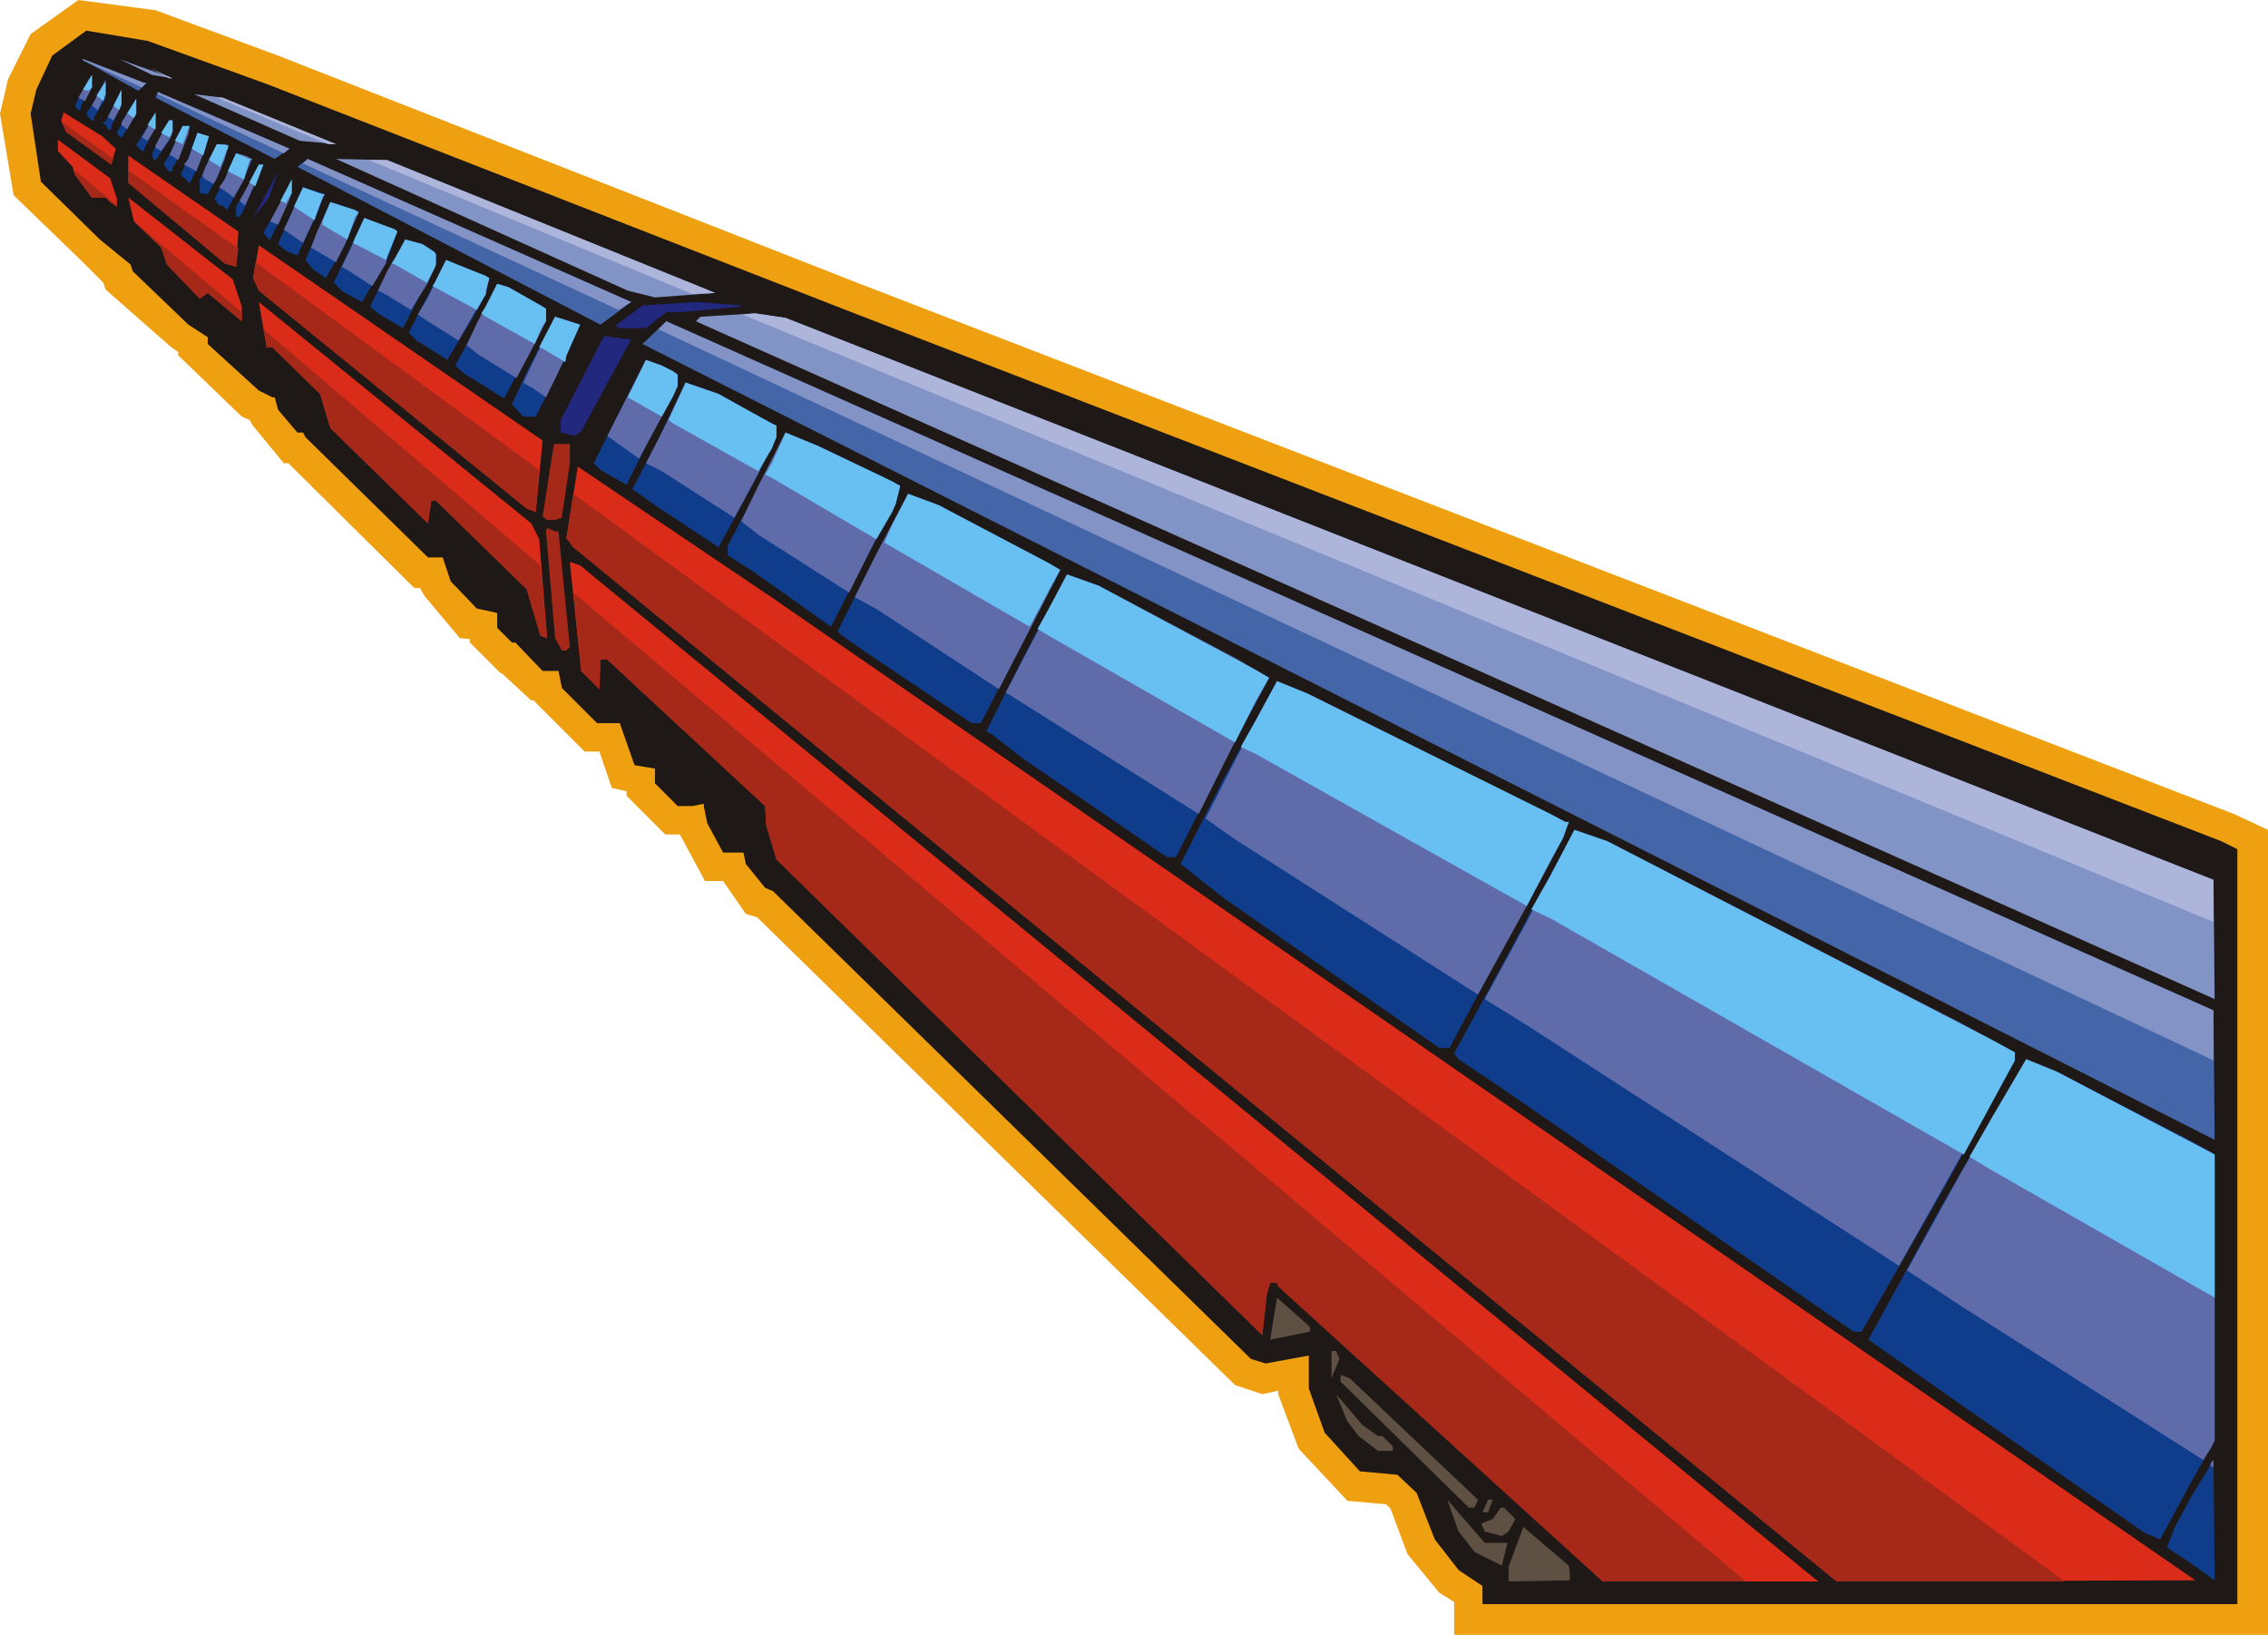
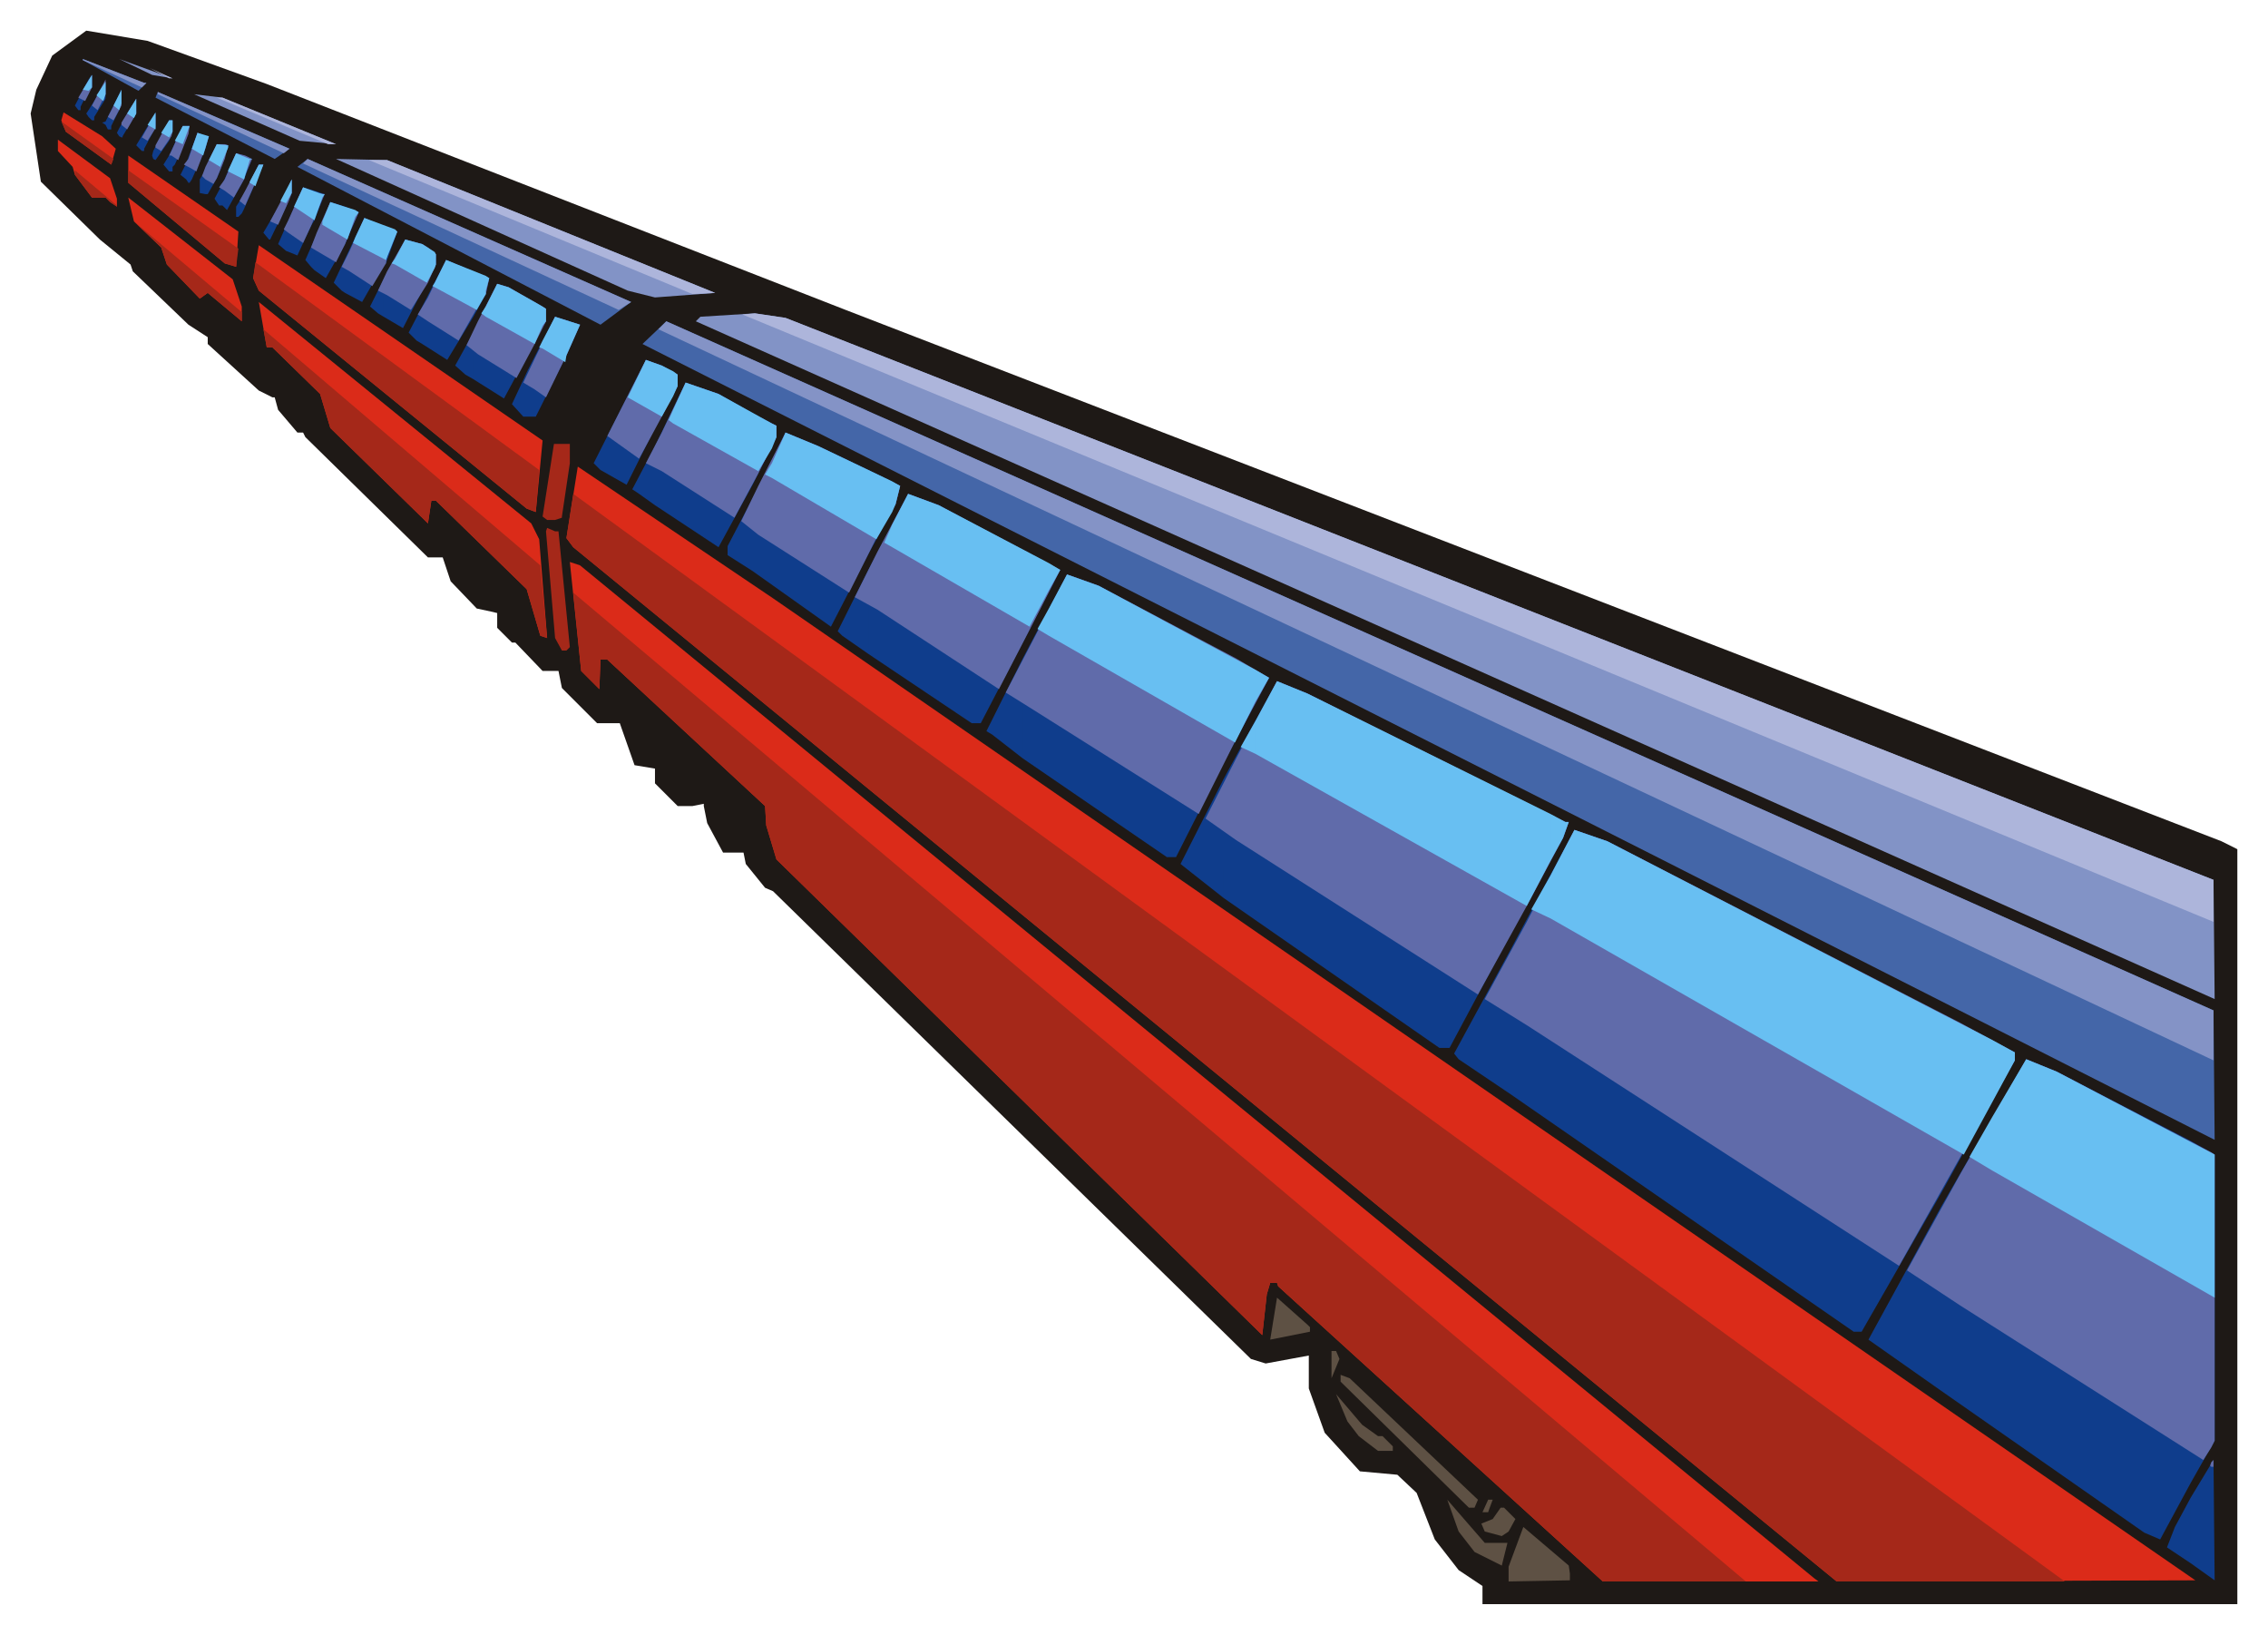
<svg xmlns="http://www.w3.org/2000/svg" fill-rule="evenodd" height="1.44in" preserveAspectRatio="none" stroke-linecap="round" viewBox="0 0 1998 1440" width="1.998in">
  <style>.pen1{stroke:none}.brush5{fill:#a52819}.brush6{fill:#5e5144}.brush14{fill:#db2b19}</style>
-   <path class="pen1" style="fill:#efa011" d="m539 694-11-32h-13l-44-44v-1h-3l-26-24h-1l-27-27v-3l-9-1-31-37-4-7h-5L254 408h-4l-28-34-2-4-7-3-56-54v-3l-6-4-58-51-2-6-20-20-59-57-12-72 7-30 20-40L69 0l68 9 108 40 510 200 1213 468 30 14v709h-717v-29l-13-8-28-34-15-40-4-4-34-3-43-46-18-48v-3l-14 3-24-8-421-412-10-3-20-29h-16l-22-41h-13l-34-34v-4l-13-3z" />
  <path class="pen1" style="fill:#1e1916" d="m1153 1194-38 7-13-4-421-412-7-3-17-21-2-10h-18l-14-26-3-15v-2l-10 2h-13l-20-20v-13l-18-3-13-37h-20l-31-31-3-15h-14l-24-25h-3l-13-13v-13l-4-1-14-3-23-24-7-21h-13L269 385l-2-4h-5l-17-20-3-11h-2l-12-6-45-41v-6l-17-11-49-47-2-6-27-22-52-51-9-60 5-21 14-30 30-22 54 9 105 38 510 199 1212 468 14 7v665h-665v-16l-21-14-21-27-16-41-17-16-33-3-31-34-14-39v-29z" />
-   <path class="pen1" d="m223 192 22-41-8 23-14 18zm430 78-54 5h-12l-18 14h-24l-3-2 24-18 47-3 40 3v1zM512 380l-6 4-12-3v-11l38-74 24 3-44 81z" style="fill:#23287f" />
  <path class="pen1 brush5" d="m502 408-7 47v1l-6 2h-7l-4-3 10-64h14v17zm-10 60 10 102-3 3h-4l-6-11-8-94 1-3 7 3h3z" />
  <path class="pen1 brush6" d="M1154 1169v4l-35 7 6-37 27 24 2 2zm26 28-7 17v-24h4l3 7zm122 124-3 7h-5l-113-111v-6l8 3 113 107zm-88-56h4l9 9v4h-13l-17-13-10-13-10-24 23 27 14 10zm94 94h20l-5 20-24-12-14-18-10-28 13 15 20 23zm4-30-1 3h-5l5-11h4l-3 8z" />
  <path class="pen1 brush6" d="m1335 1338-6 11-6 4-15-4-3-7 10-4 7-10h3l10 10zm48 48v6l-54 1v-13l13-35 40 34 1 7z" />
  <path class="pen1" d="M1930 1377v-58l20-33 1 106-21-15zm0-71 21-37v-252l-21-12v301zm0-301v301l-27 50-14-6-179-125v-162l75-130 27 11 118 61zm0 314-14 26-7 18 21 14v-58zm-220-268 65-117v-7l-65-34v158zm0-158v158l-70 122h-7l-302-209V836l56-105 29 10 294 152zm0 170-64 117 64 45v-162zm-379-241 46-84 5-14h-3l-48-23v121zm0-121v121l-54 101h-9l-190-132V686l47-86 27 11 179 90zm0 135-50 92 4 5 46 31V836zm-253-164 40-75-40-21v96zm0-96v96l-42 83h-8l-127-87v-88l39-74 28 10 110 60zm0 110-38 75 5 4 33 26V686zM901 566l33-64-33-17v81zm0-81v81l-37 71h-8l-91-61v-74l35-67 27 10 74 40zm0 95-32 64 5 3 27 21v-88zm-136-92 24-44 4-16-28-14v74zm0-74v74l-33 64-69-49v-64l29-58 29 12 44 21zm0 88-27 54 4 4 23 16v-74zm-102-75 21-42v-10l-21-11v63zm0-63v63l-30 55-56-37v-52l27-56 29 10 30 17zm0 75-22 42v8l22 14v-64zm-86-62 20-37v-10l-14-8-6-2v57zm0-57v57l-25 50-23-13-6-6 46-91 8 3zm0 73-20 38 6 4 14 10v-52zm-112-26v-41l24-47 22 7-12 27-27 54h-7zm0-55 16-29v-11l-16-9v49zm0-49v49l-21 39-27-17v-41l21-43 10 3 17 10zm0 63-14 30 10 11h4v-41zm-48-47 11-20 3-14-14-6v40zm0-40v40l-23 38-22-14v-33l21-41 24 10zm0 54-16 29 9 8 7 4v-41zm-45-37 12-23v-9l-12-9v41zm0-41v41l-17 33-17-10v-33l19-35 15 4zm0 55-12 23 7 7 5 3v-33zm-34-37 2-1 10-28-12-5v34zm0-34v34l-19 33-15-8v-30l17-36 17 7zm0 47-12 24 7 6 5 3v-33zm-34-31 12-28-12-5v33zm0-33v33l-17 30-10-7v-27l14-33 13 4zm0 46-10 21 7 7 3 2v-30zm-27-34 9-23-9-3v26zm0-26v26l-3 5-12 26-10-4v-22l15-34 10 3zm0 43-8 18 5 6 3 3v-27zm-25-29 5-12v-12l-5 13v11zm0-11v11l-14 29h-1l-5-6 20-34zm0 28-7 16 7 6v-22zm-37-15 17-39h-4l-13 26v13zm0-26v-21l7 3-7 18zm0-21v21l-15 27-4-4v-19l12-27 7 2zm0 34-7 11v9h2l3-3 2-4v-13zm-19-26 5-17-5-1v18zm0-18v18l-5 12-8 14h-2v-21l10-23h5zm0 35-7 13 4 6h3v-19zm-15-31 3-11h-3v11zm0-11v11l-12 27-2 3h-1l-2-3v-14l10-27 7 3zm0 30-5 8v12l5 1v-21zm-17-27 3-12h-3v12zm0-12v12l-10 22-2 2v4h-3v-14l12-26h3zm0 33-5 10 5 4v-14zm-15-20 3-8v-10h-3v18zm0-18v18l-12 17-2-1v-7l14-27zm0 31-5 8 5 6v-14zm-14-21 2-5V99l-2 4v13zm0-13v13l-8 15v2h-2l-5-5 15-25zm0 30-1 4 1 3v-7zm-30-13v-7l15-26v13l-12 20v1h-1l-2-1zm0-23 2-6V79l-2 4v14zm0-14v14l-7 14v3h-3l-2-4v-3l12-24zm0 30-2 4 2 3v-7zM93 87V70v17zM78 70l3-4v11l-3 3V70zm15 3L78 97v6l3 3h2v-3l10-16V73zm0 34v3l-3-2 3-1zM71 94v3h-2l-3-4 12-23v10l-7 14zm7 3v6l-2-3 2-3z" style="fill:#0f3d8c" />
  <path class="pen1" d="M1948 1292v-4l2-2v6h-2zm0-17v-260l3 2v252l-3 6zm0-260v260l-7 11-214-136v-116l58-101 27 11 136 71zm0 273v4l-1-1 1-3zm-221-269 48-85v-7l-48-26v118zm0-118v118l-54 96-328-212v-91l42-81 29 10 311 160zm0 133-47 85 47 31v-116zm-382-236 32-60 5-14h-3l-34-17v91zm0-91v91l-43 78-213-136v-72l36-68 27 11 193 96zm0 105-37 68 37 23v-91zm-256-161 29-54-29-17v71zm0-71v71l-33 66-146-92v-61l30-58 28 10 121 64zm0 88-27 53 27 19v-72zM910 549l24-47-24-13v60zm0-60v60l-30 58-107-70v-51l27-51 27 10 83 44zm0 75-24 46 24 15v-61zm-137-92 16-28 4-16-20-10v54zm0-54v54l-25 50-80-51v-43l24-47 29 12 52 25zm0 68-20 40 20 11v-51zm-105-69 16-32v-10l-16-8v50zm0-50v50l-21 39-64-41v-34l21-44 29 10 35 20zm0 61-15 31 15 12v-43zm-85-61 14-27v-10l-14-8v45zm0-45v45l-20 37-28-20 34-67 14 5zm0 59-14 27 14 7v-34zm-112-38v-27l18-37 22 7-12 27-18 37-10-7zm0-40 10-20v-11l-10-6v37zm0-37v37l-16 30-34-21v-29l17-33 10 3 23 13zm0 50-10 21 10 6v-27zm-50-46 7-11 3-14-10-4v29zm0-29v29l-17 30-27-17v-21l16-33 28 12zm0 42-10 21 10 8v-29zm-44-34 7-16v-9l-7-6v31zm0-31v31l-15 24-21-13v-21l16-28 15 4 5 3zm0 44-9 15 9 6v-21zm-36-37 9-21-9-3v24zm0-24v24l-1 7-12 20-20-13v-18l13-29 20 9zm0 38-8 17 8 4v-21zm-33-34 8-18-8-3v21zm0-21v21l-4 10-8 16-17-10v-16l12-27 17 6zm0 37-7 14 7 4v-18zm-29-34 7-16-7-1v17zm0-17v17l-5 12-7 15-13-9v-11l13-29 12 5zm0 35-5 13 5 3v-16zm-25-27 3-8v-12l-3 7v13zm0-13v13l-9 20-7-3 16-30zm0 29-4 8 4 3v-11zm-38-13v-13l12-23h4l-16 36zm0-27 6-14-6-3v17zm0-17v17l-1 4-9 16-8-6v-10l10-23 8 2zm0 31-5 9 5 4v-13zm-18-28 3-12-3-1v13zm0-13v13l-7 17-3 5-7-4v-11l10-20h7zm0 31-5 7 5 3v-10zm-17-28 3-10h-3v10zm0-10v10l-8 21-7-4v-7l8-23 7 3zm0 27-3 8 3 3v-11zm-15-29 1-7h-1v7zm0-7v7l-9 23-6-4v-4l10-22h5zm0 29-4 5 4 2v-7zm-15-20 1-4v-10h-1v14zm0-14v14l-9 13-5-3v-2l12-22h2zm0 27-2 4h2v-4zm-14-20V99v14zm0-13v13l-7 11-5-3 12-21zm0 28v2-2zm-30-18v-2l13-21v13l-8 14-5-4zm0-17V79v14zm-38-7 12-20v11l-6 12-6-3zm38-6v13l-7 13-5-3 12-23zm0 28v2-2zM86 97l-5-4 12-23v13l-7 14z" style="fill:#606baa" />
  <path class="pen1" d="m129 73-7 7-49-27v-1l54 21h2zm113 67L137 86l2-5 116 50-13 9zm287 146L262 147l9-7 285 126-27 20zm1422 718-497-252-888-449 21-20 1363 607 1 114z" style="fill:#4466a8" />
  <path class="pen1" d="m129 73-4 4-52-24v-1l54 21h2zm10 10 111 52 5-4-116-50v2zm128 61 278 129 11-7-285-126-4 4zm313 146 1370 644v-44L587 283l-7 7z" style="fill:#8493c6" />
  <path class="pen1" d="m134 66-29-14 47 17-18-3zm162 61-32-3-93-41 25 3 100 41zm334 131-53 4-24-6-257-116 45 1 289 117zm1320 517 1 105L613 283l4-4 48-3 27 4 1258 495z" style="fill:#8293c6" />
  <path class="pen1" d="m132 60 20 9h-3l-17-9zm59 26 98 41h7L196 86h-5zm134 55 285 118 20-1-289-117h-16zm329 136 1296 535v-37L692 280l-27-4-11 1z" style="fill:#adb5db" />
  <path class="pen1" d="M1755 1031v-47l30-51 27 11 139 73v126l-196-112zm0-60 20-37v-7l-20-11v55zm0-55v55l-25 46-364-208v-38l21-40 29 10 339 175zm0 68-20 35 20 12v-47zm-389-226 11-20 5-14h-3l-13-7v41zm0-41v41l-21 40-239-134v-29l19-35 27 11 214 106zm0 54-17 30 17 8v-38zm-260-153 12-21-12-7v28zm0-28v28l-18 36-164-94v-24l16-30 28 10 138 74zm0 45-13 23 13 6v-29zM924 520l10-18-10-6v24zm0-24v24l-17 32-121-70v-20l14-27 27 10 97 51zm0 40-10 18 10 6v-24zm-138-85 3-7 4-16-7-4v27zm0-27v27l-14 24-92-54v-13l12-27 29 12 65 31zm0 38-7 16 7 4v-20zm-106-67 4-10v-10l-4-2v22zm0-22v22l-12 20-75-42v-12l11-24 29 10 47 26zm0 35-6 10 6 3v-13zm-87-59 4-9v-10l-4-3v22zm0-22v22l-10 18-30-17 16-33 14 5 10 5zm0 34-4 9 4 3v-12zm-115-54v-7l11-21 22 7-12 27-1 6-20-12zm0-20 3-4v-11l-3-2v17zm0-17v17l-7 16-43-24v-9l10-20 10 3 30 17zm0 30-3 6 3 1v-7zm-50-44 3-11-3-2v13zm0-13v16l-8 14-37-20v-4l10-20 35 14zm0 27-4 6 4 3v-9zm-45-34 1-3v-9l-1-2v14zm0-14v14l-7 13-28-16v-5l9-17 15 4 11 7zm0 27v4l-2-1 2-3zm-35-40v-7l2 2-2 5zm0-7v7l-8 20-27-14v-6l8-17 27 10zm0 26-3 4 3 1v-5zm-35-37v-6l3 2-3 4zm0-6v6l-7 20-22-13v-3l7-17 22 7zm0 24-2 5 2 1v-6zm-29-35v-3h2l-2 3zm0-3v3l-7 20-18-12 8-17 17 6zm0 24v3-3zm-64-34v-1l8-15h4l-7 19-5-3zm0-20v-1h2l-2 1zm32 38-5-2 10-19v12l-5 9zm-32-39v1l-5 17-14-7v-1l7-15 12 5zm0 20v1-1zm-19-30v-2 2zm0-2v2l-7 17-10-6 7-14 10 1zm0 22v1-1zm-17-30zM73 79l8-13v11l-3 3-5-1zm106 58-10-6 5-14 10 3-5 17zm5 4zm-23-14-7-3 7-13h6l-6 16zm-12-6-7-4 7-11h3v10l-3 5zm-12-7-7-4 7-11v15zm-19-10-6-4 8-13v13l-2 4zm-13-7-5-4 7-14v12l-2 6zm-14-8-6-5 8-12v11l-2 6z" style="fill:#68bff2" />
  <path class="pen1 brush14" d="m102 131-4 14-40-29-4-10 2-7 34 21 12 11zm106 104-10-3-85-71v-24l97 67-2 31zm264 216-8-3-236-192-5-11 5-29 250 172-6 63zm1462 941-316 1L505 482l-6-8 10-63 172 116 1253 865z" />
  <path class="pen1 brush5" d="m100 140-2 5-40-29-4-9 46 33zm1719 1253L505 435l-6 39 6 8 1113 911h201zM475 414 225 231l-2 14 5 11 236 192 8 3 3-37zM210 219l-97-69v11l85 71 10 3 2-16z" />
  <path class="pen1 brush14" d="M103 175v7l-6-4-4-4H81l-15-20-2-7-13-14v-10l46 34 6 18zm110 95v13l-30-25-7 5-29-30-5-15-24-23-5-21 92 72 8 24zm262 205 7 87-6-2-12-41-80-78h-4l-3 20-86-84-9-30-42-41h-5l-7-40 240 195 7 14zm1123 915 4 3h-190l-286-260-1-3h-6l-3 10-4 36-428-419-9-30-1-17-139-129h-6l-1 26-16-16-10-96 9 3 1087 892z" />
  <path class="pen1 brush5" d="M103 181v1l-6-4-4-4H81l-15-20v-4l37 31zm1435 1212L505 522l7 69 16 16 1-26h6l139 129 1 17 9 30 428 419 4-36 3-10h6l1 3 286 260h126zM476 498 232 290l3 16h5l42 41 9 30 86 84 3-20h4l80 78 12 41 6 2-6-64zM213 275l-95-80 24 23 5 15 29 30 7-5 30 25v-8z" />
</svg>